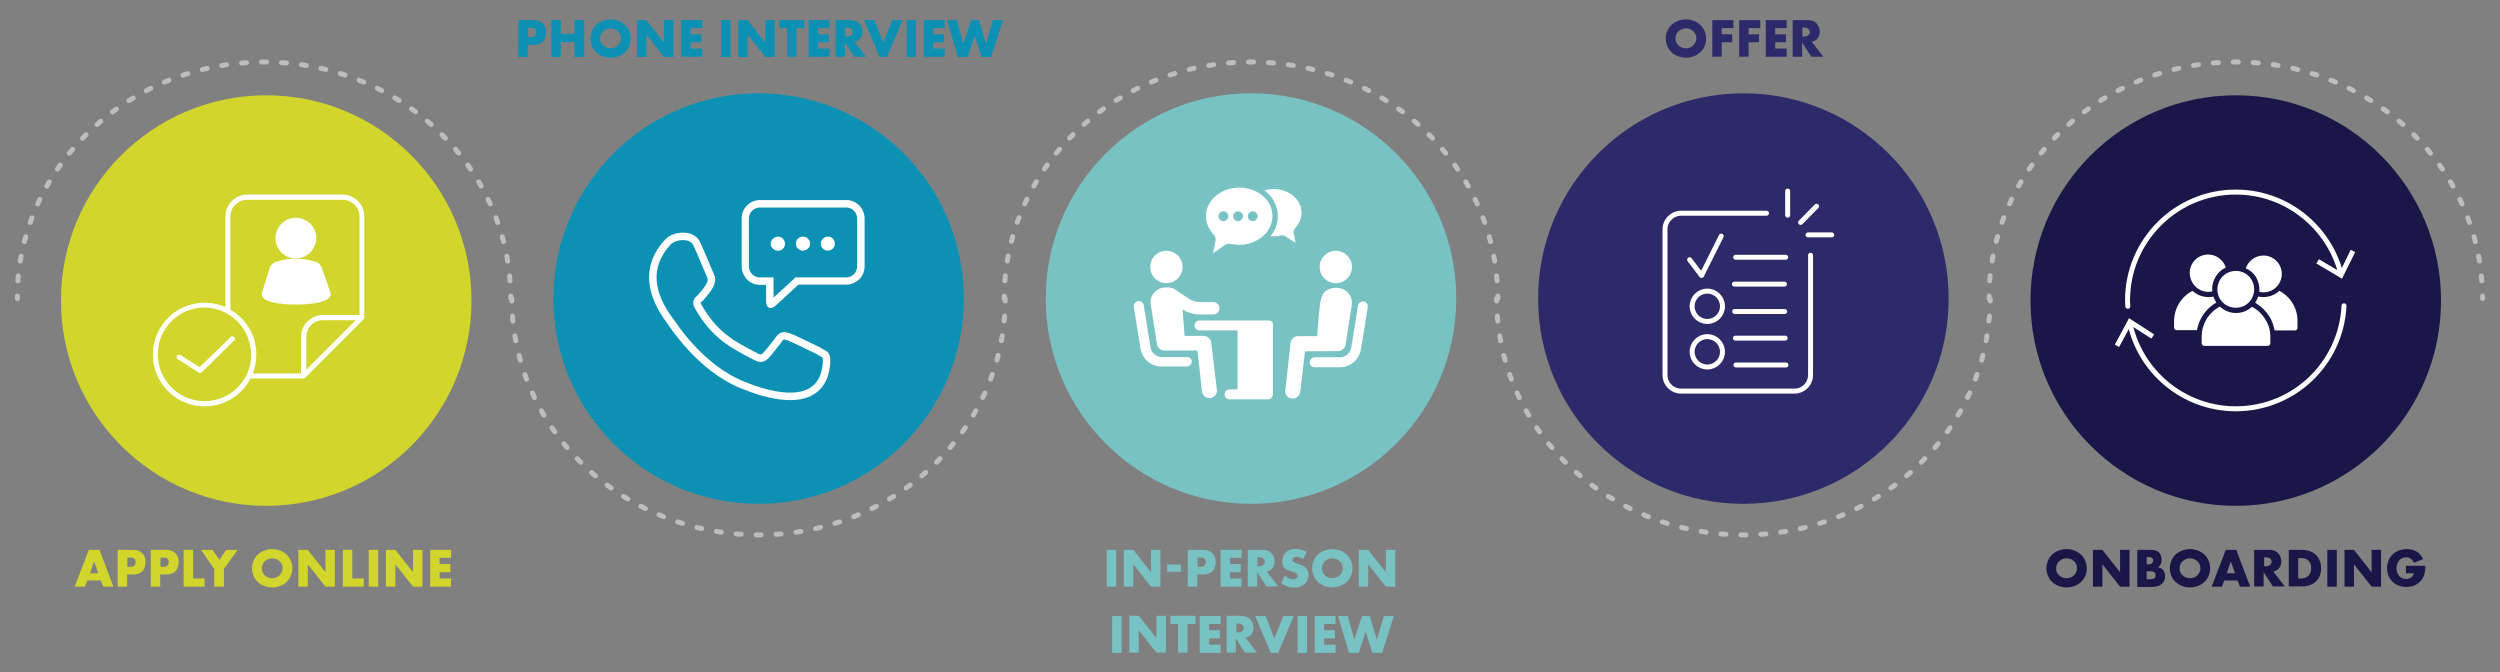
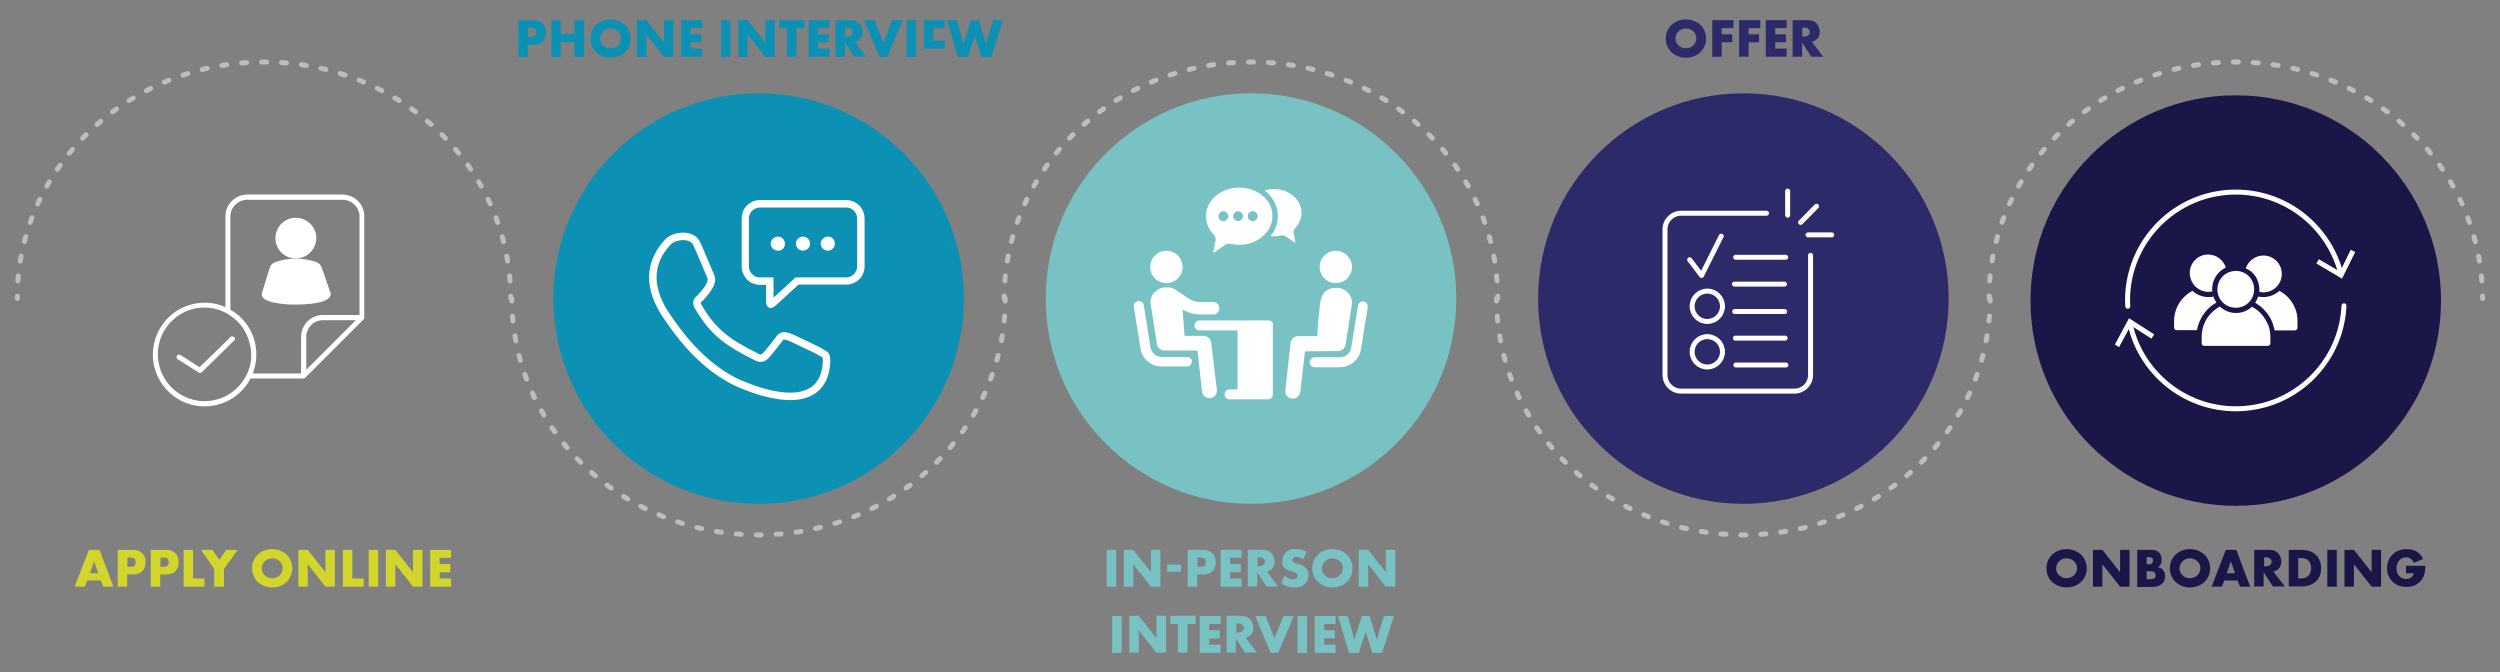
<svg xmlns="http://www.w3.org/2000/svg" id="Layer_1" x="0px" y="0px" viewBox="0 0 1004.8 270.1" style="enable-background:new 0 0 1004.8 270.1;" xml:space="preserve">
  <rect x="0" y="0" width="1004.8" height="270.1" fill="#808080" stroke="none" />
  <style type="text/css">
	.st0{fill:#D1D52C;}
	.st1{fill:#0C91B4;}
	.st2{fill:#79C2C4;}
	.st3{fill:#2D2A6A;}
	.st4{fill:#1A1748;}
	.st5{fill:none;stroke:#BBBDBF;stroke-width:2;stroke-linecap:round;stroke-linejoin:round;}
	.st6{fill:none;stroke:#BBBDBF;stroke-width:2;stroke-linecap:round;stroke-linejoin:round;stroke-dasharray:2.007,6.021;}
	.st7{fill:none;stroke:#BBBDBF;stroke-width:2;stroke-miterlimit:10;}
	.st8{fill:#FFFFFF;}
	
		.st9{fill-rule:evenodd;clip-rule:evenodd;fill:none;stroke:#FFFFFF;stroke-width:3;stroke-linecap:round;stroke-linejoin:round;stroke-miterlimit:10;}
	.st10{fill:#FFFFFF;stroke:#7AC3C5;stroke-linecap:round;stroke-linejoin:round;stroke-miterlimit:10;}
	.st11{fill:none;stroke:#FFFFFF;stroke-width:2;stroke-linecap:round;stroke-linejoin:round;stroke-miterlimit:10;}
	.st12{fill:none;stroke:#FFFFFF;stroke-width:2;stroke-miterlimit:10;}
	.st13{fill:none;stroke:#FFFFFF;stroke-width:2;stroke-linecap:round;stroke-linejoin:round;}
</style>
  <g>
-     <circle class="st0" cx="107" cy="120.8" r="82.5" />
    <circle class="st1" cx="304.9" cy="120" r="82.5" />
    <circle class="st2" cx="502.8" cy="120" r="82.5" />
    <circle class="st3" cx="700.7" cy="120" r="82.5" />
    <circle class="st4" cx="898.6" cy="120.8" r="82.5" />
    <g>
      <g>
        <g>
          <path class="st5" d="M205.3,120c0-0.3,0-0.7,0-1" />
          <path class="st6" d="M205,112.9c-3.7-49.2-46.6-88-98.9-88C52.8,25,9.2,65.3,7,115.9" />
          <path class="st5" d="M7,119c0,0.3,0,0.7,0,1" />
        </g>
      </g>
      <g>
        <g>
          <path class="st5" d="M404,120c0,0.3,0,0.7,0,1" />
          <path class="st6" d="M403.8,127c-3.7,49.2-46.6,88-98.9,88c-53.4,0-96.9-40.4-99.1-91" />
          <path class="st5" d="M205.7,121c0-0.3,0-0.7,0-1" />
        </g>
      </g>
      <g>
        <g>
          <path class="st5" d="M602,120c0-0.3,0-0.7,0-1" />
          <path class="st6" d="M601.7,112.9c-3.7-49.2-46.6-88-98.9-88c-53.4,0-96.9,40.4-99.1,91" />
          <path class="st5" d="M403.6,119c0,0.3,0,0.7,0,1" />
        </g>
      </g>
      <g>
        <g>
          <path class="st5" d="M799.9,120c0,0.3,0,0.7,0,1" />
          <path class="st6" d="M799.6,127c-3.7,49.2-46.6,88-98.9,88c-53.4,0-96.9-40.4-99.1-91" />
          <path class="st5" d="M601.5,121c0-0.3,0-0.7,0-1" />
        </g>
      </g>
      <g>
        <g>
          <path class="st5" d="M997.8,120c0-0.3,0-0.7,0-1" />
          <path class="st6" d="M997.5,112.9c-3.7-49.2-46.6-88-98.9-88c-53.4,0-96.9,40.4-99.1,91" />
          <path class="st5" d="M799.5,119c0,0.3,0,0.7,0,1" />
        </g>
      </g>
    </g>
    <g>
      <path class="st0" d="M40.5,233.3h-5.4l-1,2.5h-4.1l5.7-14.8H40l5.6,14.8h-4.1L40.5,233.3z M39.5,230.4l-1.7-4.8l-1.6,4.8H39.5z" />
      <path class="st0" d="M51.1,230.9v4.9h-3.8V221h6.1c1.3,0,2.6,0.2,3.7,1.3c1.2,1.1,1.4,2.3,1.4,3.6c0,1.2-0.2,2.5-1.3,3.7    c-1.2,1.1-2.5,1.3-3.7,1.3H51.1z M51.1,227.8h1.3c0.4,0,1.2,0,1.6-0.5c0.5-0.4,0.5-1,0.5-1.4c0-0.4,0-0.9-0.4-1.3    c-0.4-0.5-1.2-0.5-1.6-0.5h-1.3V227.8z" />
      <path class="st0" d="M64.4,230.9v4.9h-3.8V221h6.1c1.3,0,2.6,0.2,3.7,1.3c1.2,1.1,1.4,2.3,1.4,3.6c0,1.2-0.2,2.5-1.3,3.7    c-1.2,1.1-2.5,1.3-3.7,1.3H64.4z M64.4,227.8h1.3c0.4,0,1.2,0,1.6-0.5c0.5-0.4,0.5-1,0.5-1.4c0-0.4,0-0.9-0.4-1.3    c-0.4-0.5-1.2-0.5-1.6-0.5h-1.3V227.8z" />
      <path class="st0" d="M77.6,221v11.5h4.6v3.3h-8.4V221H77.6z" />
      <path class="st0" d="M86.1,228.7l-5.3-7.7h4.6l2.8,4l2.7-4h4.6l-5.5,7.7v7.1h-3.9V228.7z" />
      <path class="st0" d="M115.2,233.9c-1.5,1.4-3.6,2.2-5.8,2.2s-4.3-0.8-5.8-2.2c-1.6-1.5-2.3-3.6-2.3-5.5c0-2,0.8-4.1,2.3-5.5    c1.5-1.4,3.6-2.2,5.8-2.2s4.3,0.8,5.8,2.2c1.6,1.5,2.3,3.6,2.3,5.5C117.5,230.3,116.7,232.4,115.2,233.9z M106.4,225.6    c-0.8,0.8-1.2,1.9-1.2,2.9c0,1.3,0.6,2.2,1.2,2.7c0.7,0.7,1.7,1.2,3,1.2c1.3,0,2.3-0.5,3-1.2c0.7-0.7,1.2-1.7,1.2-2.8    c0-1.2-0.5-2.2-1.2-2.8c-0.8-0.8-1.9-1.2-3-1.2C108.3,224.4,107.2,224.8,106.4,225.6z" />
      <path class="st0" d="M119.9,235.8V221h3.8l7.1,9v-9h3.8v14.8h-3.8l-7.1-9v9H119.9z" />
      <path class="st0" d="M141.6,221v11.5h4.6v3.3h-8.4V221H141.6z" />
      <path class="st0" d="M152,221v14.8h-3.8V221H152z" />
      <path class="st0" d="M155.1,235.8V221h3.8l7.1,9v-9h3.8v14.8H166l-7.1-9v9H155.1z" />
      <path class="st0" d="M181.3,224.2h-4.6v2.5h4.3v3.3h-4.3v2.5h4.6v3.3h-8.4V221h8.4V224.2z" />
    </g>
    <g>
      <path class="st1" d="M212.1,18v4.9h-3.8V8.1h6.1c1.3,0,2.6,0.2,3.7,1.3c1.2,1.1,1.4,2.3,1.4,3.6c0,1.2-0.2,2.5-1.3,3.7    c-1.2,1.1-2.5,1.3-3.7,1.3H212.1z M212.1,14.9h1.3c0.4,0,1.2,0,1.6-0.5c0.5-0.4,0.5-1,0.5-1.4c0-0.4,0-0.9-0.4-1.3    c-0.4-0.5-1.2-0.5-1.6-0.5h-1.3V14.9z" />
      <path class="st1" d="M225.4,13.6h5.5V8.1h3.9v14.8h-3.9v-6h-5.5v6h-3.8V8.1h3.8V13.6z" />
      <path class="st1" d="M251.2,21c-1.5,1.4-3.6,2.2-5.8,2.2s-4.3-0.8-5.8-2.2c-1.6-1.5-2.3-3.6-2.3-5.5c0-2,0.8-4.1,2.3-5.5    c1.5-1.4,3.6-2.2,5.8-2.2s4.3,0.8,5.8,2.2c1.6,1.5,2.3,3.6,2.3,5.5C253.5,17.4,252.8,19.5,251.2,21z M242.4,12.6    c-0.8,0.8-1.2,1.9-1.2,2.9c0,1.3,0.6,2.2,1.2,2.7c0.7,0.7,1.7,1.2,3,1.2c1.3,0,2.3-0.5,3-1.2c0.7-0.7,1.2-1.7,1.2-2.8    c0-1.2-0.5-2.2-1.2-2.8c-0.8-0.8-1.9-1.2-3-1.2C244.3,11.5,243.2,11.8,242.4,12.6z" />
      <path class="st1" d="M256,22.8V8.1h3.8l7.1,9v-9h3.8v14.8h-3.8l-7.1-9v9H256z" />
      <path class="st1" d="M282.2,11.3h-4.6v2.5h4.3V17h-4.3v2.5h4.6v3.3h-8.4V8.1h8.4V11.3z" />
      <path class="st1" d="M293.6,8.1v14.8h-3.8V8.1H293.6z" />
      <path class="st1" d="M296.7,22.8V8.1h3.8l7.1,9v-9h3.8v14.8h-3.8l-7.1-9v9H296.7z" />
      <path class="st1" d="M320.1,11.3v11.5h-3.8V11.3h-3.1V8.1h10.1v3.3H320.1z" />
      <path class="st1" d="M333.4,11.3h-4.6v2.5h4.3V17h-4.3v2.5h4.6v3.3H325V8.1h8.4V11.3z" />
      <path class="st1" d="M341.8,8.1c1.1,0,2.5,0.2,3.6,1.3c0.8,0.9,1.3,2.1,1.3,3.3c0,1.3-0.4,2.4-1.2,3.1c-0.6,0.6-1.4,0.9-2,1l4.6,6    h-4.8l-3.7-5.7v5.7h-3.8V8.1H341.8z M339.6,14.7h0.7c0.6,0,1.4-0.2,1.9-0.6c0.3-0.3,0.5-0.8,0.5-1.2c0-0.4-0.2-0.9-0.5-1.2    c-0.4-0.4-1-0.6-1.8-0.6h-0.7V14.7z" />
      <path class="st1" d="M351.5,8.1l3.5,9l3.6-9h4.2l-6.3,14.8h-3l-6.2-14.8H351.5z" />
      <path class="st1" d="M368.2,8.1v14.8h-3.8V8.1H368.2z" />
-       <path class="st1" d="M379.7,11.3h-4.6v2.5h4.3V17h-4.3v2.5h4.6v3.3h-8.4V8.1h8.4V11.3z" />
+       <path class="st1" d="M379.7,11.3h-4.6v2.5h4.3h-4.3v2.5h4.6v3.3h-8.4V8.1h8.4V11.3z" />
      <path class="st1" d="M384.6,8.1l2.6,9.5l3.1-9.5h3.1l2.9,9.5l2.8-9.5h4l-4.7,14.8h-3.9l-2.7-8.5l-2.8,8.5H385l-4.4-14.8H384.6z" />
    </g>
    <g>
      <path class="st2" d="M448.6,221v14.8h-3.8V221H448.6z" />
      <path class="st2" d="M451.7,235.8V221h3.8l7.1,9v-9h3.8v14.8h-3.8l-7.1-9v9H451.7z" />
      <path class="st2" d="M469.1,226.9h5.6v2.9h-5.6V226.9z" />
      <path class="st2" d="M481.2,230.9v4.9h-3.8V221h6.1c1.3,0,2.6,0.2,3.7,1.3c1.2,1.1,1.4,2.3,1.4,3.6c0,1.2-0.2,2.5-1.3,3.7    c-1.2,1.1-2.5,1.3-3.7,1.3H481.2z M481.2,227.8h1.3c0.4,0,1.2,0,1.6-0.5c0.5-0.4,0.5-1,0.5-1.4c0-0.4,0-0.9-0.4-1.3    c-0.4-0.5-1.2-0.5-1.6-0.5h-1.3V227.8z" />
      <path class="st2" d="M499,224.2h-4.6v2.5h4.3v3.3h-4.3v2.5h4.6v3.3h-8.4V221h8.4V224.2z" />
      <path class="st2" d="M507.4,221c1.1,0,2.5,0.2,3.6,1.3c0.8,0.9,1.3,2.1,1.3,3.3c0,1.3-0.4,2.4-1.2,3.1c-0.6,0.6-1.4,0.9-2,1l4.6,6    H509l-3.7-5.7v5.7h-3.8V221H507.4z M505.3,227.6h0.7c0.6,0,1.4-0.2,1.9-0.6c0.3-0.3,0.5-0.8,0.5-1.2c0-0.4-0.2-0.9-0.5-1.2    c-0.4-0.4-1-0.6-1.8-0.6h-0.7V227.6z" />
      <path class="st2" d="M516.3,231.3c0.8,0.8,2.1,1.5,3.4,1.5c0.8,0,1.2-0.2,1.5-0.5c0.2-0.2,0.4-0.6,0.4-0.9c0-0.3-0.1-0.6-0.4-0.9    c-0.4-0.3-1-0.5-1.9-0.8l-1-0.3c-0.6-0.2-1.5-0.5-2.1-1.2c-0.8-0.8-0.8-1.9-0.8-2.6c0-1.8,0.7-2.9,1.4-3.6c0.8-0.8,2-1.4,3.8-1.4    c1.5,0,3.2,0.5,4.6,1.2l-1.5,3c-1.2-0.9-2-1-2.5-1c-0.4,0-0.9,0.1-1.3,0.4c-0.2,0.2-0.4,0.5-0.4,0.8c0,0.3,0,0.5,0.2,0.7    c0.1,0.1,0.4,0.4,1.3,0.7l1.2,0.4c0.9,0.3,1.9,0.6,2.7,1.5c0.8,0.8,1,1.6,1,2.6c0,1.3-0.3,2.7-1.4,3.7c-1.3,1.3-2.8,1.5-4.4,1.5    c-0.9,0-1.8-0.1-2.9-0.5c-0.2-0.1-1.2-0.4-2.2-1.2L516.3,231.3z" />
      <path class="st2" d="M541.3,233.9c-1.5,1.4-3.6,2.2-5.8,2.2c-2.2,0-4.3-0.8-5.8-2.2c-1.6-1.5-2.3-3.6-2.3-5.5c0-2,0.8-4.1,2.3-5.5    c1.5-1.4,3.6-2.2,5.8-2.2c2.2,0,4.3,0.8,5.8,2.2c1.6,1.5,2.3,3.6,2.3,5.5C543.6,230.3,542.9,232.4,541.3,233.9z M532.5,225.6    c-0.8,0.8-1.2,1.9-1.2,2.9c0,1.3,0.6,2.2,1.2,2.7c0.7,0.7,1.7,1.2,3,1.2c1.3,0,2.3-0.5,3-1.2s1.2-1.7,1.2-2.8    c0-1.2-0.5-2.2-1.2-2.8c-0.8-0.8-1.9-1.2-3-1.2C534.4,224.4,533.3,224.8,532.5,225.6z" />
      <path class="st2" d="M546.1,235.8V221h3.8l7.1,9v-9h3.8v14.8H557l-7.1-9v9H546.1z" />
      <path class="st2" d="M450.8,247.6v14.8H447v-14.8H450.8z" />
      <path class="st2" d="M453.9,262.3v-14.8h3.8l7.1,9v-9h3.8v14.8h-3.8l-7.1-9v9H453.9z" />
      <path class="st2" d="M477.3,250.8v11.5h-3.8v-11.5h-3.1v-3.3h10.1v3.3H477.3z" />
      <path class="st2" d="M490.5,250.8H486v2.5h4.3v3.3H486v2.5h4.6v3.3h-8.4v-14.8h8.4V250.8z" />
      <path class="st2" d="M498.9,247.6c1.1,0,2.5,0.2,3.6,1.3c0.8,0.9,1.3,2.1,1.3,3.3c0,1.3-0.4,2.4-1.2,3.1c-0.6,0.6-1.4,0.9-2,1    l4.6,6h-4.8l-3.7-5.7v5.7H493v-14.8H498.9z M496.8,254.2h0.7c0.6,0,1.4-0.2,1.9-0.6c0.3-0.3,0.5-0.8,0.5-1.2    c0-0.4-0.2-0.9-0.5-1.2c-0.4-0.4-1-0.6-1.8-0.6h-0.7V254.2z" />
      <path class="st2" d="M508.7,247.6l3.5,9l3.6-9h4.2l-6.3,14.8h-3l-6.2-14.8H508.7z" />
      <path class="st2" d="M525.3,247.6v14.8h-3.8v-14.8H525.3z" />
      <path class="st2" d="M536.8,250.8h-4.6v2.5h4.3v3.3h-4.3v2.5h4.6v3.3h-8.4v-14.8h8.4V250.8z" />
      <path class="st2" d="M541.7,247.6l2.6,9.5l3.1-9.5h3.1l2.9,9.5l2.8-9.5h4l-4.7,14.8h-3.9l-2.7-8.5l-2.8,8.5h-3.9l-4.4-14.8H541.7z    " />
    </g>
    <g>
      <path class="st3" d="M683.4,21c-1.5,1.4-3.6,2.2-5.8,2.2c-2.2,0-4.3-0.8-5.8-2.2c-1.6-1.5-2.3-3.6-2.3-5.5c0-2,0.8-4.1,2.3-5.5    c1.5-1.4,3.6-2.2,5.8-2.2c2.2,0,4.3,0.8,5.8,2.2c1.6,1.5,2.3,3.6,2.3,5.5C685.8,17.4,685,19.5,683.4,21z M674.6,12.6    c-0.8,0.8-1.2,1.9-1.2,2.9c0,1.3,0.6,2.2,1.2,2.7c0.7,0.7,1.7,1.2,3,1.2c1.3,0,2.3-0.5,3-1.2c0.7-0.7,1.2-1.7,1.2-2.8    c0-1.2-0.5-2.2-1.2-2.8c-0.8-0.8-1.9-1.2-3-1.2C676.5,11.5,675.4,11.8,674.6,12.6z" />
      <path class="st3" d="M696.7,11.3H692v2.5h4.2V17H692v5.8h-3.8V8.1h8.5V11.3z" />
      <path class="st3" d="M707.4,11.3h-4.6v2.5h4.2V17h-4.2v5.8h-3.8V8.1h8.5V11.3z" />
      <path class="st3" d="M718.1,11.3h-4.6v2.5h4.3V17h-4.3v2.5h4.6v3.3h-8.4V8.1h8.4V11.3z" />
      <path class="st3" d="M726.5,8.1c1.1,0,2.5,0.2,3.6,1.3c0.8,0.9,1.3,2.1,1.3,3.3c0,1.3-0.4,2.4-1.2,3.1c-0.6,0.6-1.4,0.9-2,1l4.6,6    H728l-3.7-5.7v5.7h-3.8V8.1H726.5z M724.3,14.7h0.7c0.6,0,1.4-0.2,1.9-0.6c0.3-0.3,0.5-0.8,0.5-1.2c0-0.4-0.2-0.9-0.5-1.2    c-0.4-0.4-1-0.6-1.8-0.6h-0.7V14.7z" />
    </g>
    <g>
      <path class="st4" d="M836.4,233.9c-1.5,1.4-3.6,2.2-5.8,2.2c-2.2,0-4.3-0.8-5.8-2.2c-1.6-1.5-2.3-3.6-2.3-5.5c0-2,0.8-4.1,2.3-5.5    c1.5-1.4,3.6-2.2,5.8-2.2c2.2,0,4.3,0.8,5.8,2.2c1.6,1.5,2.3,3.6,2.3,5.5C838.8,230.3,838,232.4,836.4,233.9z M827.6,225.6    c-0.8,0.8-1.2,1.9-1.2,2.9c0,1.3,0.6,2.2,1.2,2.7c0.7,0.7,1.7,1.2,3,1.2c1.3,0,2.3-0.5,3-1.2s1.2-1.7,1.2-2.8    c0-1.2-0.5-2.2-1.2-2.8c-0.8-0.8-1.9-1.2-3-1.2C829.5,224.4,828.4,224.8,827.6,225.6z" />
      <path class="st4" d="M841.2,235.8V221h3.8l7.1,9v-9h3.8v14.8h-3.8l-7.1-9v9H841.2z" />
      <path class="st4" d="M859,235.8V221h5.7c1.1,0,2.3,0.2,3.2,1.2c0.5,0.6,0.9,1.5,0.9,2.8c0,0.6-0.1,1.2-0.4,1.8    c-0.3,0.6-0.6,0.9-1.2,1.2c0.8,0.1,1.5,0.4,2,0.9c0.6,0.6,1,1.5,1,2.7c0,1.4-0.5,2.3-1.1,2.9c-0.8,0.8-2.2,1.4-4,1.4H859z     M862.8,226.8h0.7c0.4,0,1.1,0,1.5-0.5c0.2-0.2,0.4-0.6,0.4-1c0-0.4-0.1-0.8-0.4-1c-0.2-0.2-0.7-0.4-1.5-0.4h-0.7V226.8z     M862.8,232.8h0.9c1.1,0,1.9-0.1,2.4-0.6c0.2-0.2,0.3-0.5,0.3-1c0-0.5-0.2-0.8-0.4-1.1c-0.5-0.5-1.4-0.5-2.4-0.5h-0.8V232.8z" />
      <path class="st4" d="M886,233.9c-1.5,1.4-3.6,2.2-5.8,2.2c-2.2,0-4.3-0.8-5.8-2.2c-1.6-1.5-2.3-3.6-2.3-5.5c0-2,0.8-4.1,2.3-5.5    c1.5-1.4,3.6-2.2,5.8-2.2c2.2,0,4.3,0.8,5.8,2.2c1.6,1.5,2.3,3.6,2.3,5.5C888.3,230.3,887.6,232.4,886,233.9z M877.2,225.6    c-0.8,0.8-1.2,1.9-1.2,2.9c0,1.3,0.6,2.2,1.2,2.7c0.7,0.7,1.7,1.2,3,1.2c1.3,0,2.3-0.5,3-1.2s1.2-1.7,1.2-2.8    c0-1.2-0.5-2.2-1.2-2.8c-0.8-0.8-1.9-1.2-3-1.2C879.1,224.4,878,224.8,877.2,225.6z" />
      <path class="st4" d="M899.3,233.3H894l-1,2.5h-4.1l5.7-14.8h4.2l5.6,14.8h-4.1L899.3,233.3z M898.3,230.4l-1.7-4.8l-1.6,4.8H898.3    z" />
      <path class="st4" d="M912,221c1.1,0,2.5,0.2,3.6,1.3c0.8,0.9,1.3,2.1,1.3,3.3c0,1.3-0.4,2.4-1.2,3.1c-0.6,0.6-1.4,0.9-2,1l4.6,6    h-4.8l-3.7-5.7v5.7h-3.8V221H912z M909.9,227.6h0.7c0.6,0,1.4-0.2,1.9-0.6c0.3-0.3,0.5-0.8,0.5-1.2c0-0.4-0.2-0.9-0.5-1.2    c-0.4-0.4-1-0.6-1.8-0.6h-0.7V227.6z" />
      <path class="st4" d="M919.9,235.8V221h5c1.5,0,4,0.2,5.9,2c1.7,1.7,2.1,3.8,2.1,5.4c0,1.9-0.5,3.7-1.9,5.1    c-1.2,1.2-3.1,2.2-5.7,2.2H919.9z M923.8,232.5h0.8c0.9,0,2.2-0.1,3.2-1.1c0.5-0.5,1.1-1.4,1.1-3c0-1.4-0.4-2.5-1.2-3.2    c-0.9-0.8-2.1-0.9-3.1-0.9h-0.9V232.5z" />
      <path class="st4" d="M939.2,221v14.8h-3.8V221H939.2z" />
      <path class="st4" d="M942.3,235.8V221h3.8l7.1,9v-9h3.8v14.8h-3.8l-7.1-9v9H942.3z" />
      <path class="st4" d="M967.2,227.4h7.6c0,2.9-0.6,5-2.4,6.6c-1.5,1.4-3.3,1.9-5.2,1.9c-2.7,0-4.5-1-5.7-2.2    c-1.1-1.1-2.1-2.9-2.1-5.3c0-2.3,0.9-4.3,2.2-5.5c1.2-1.2,3.1-2.2,5.7-2.2c1.4,0,2.9,0.3,4,1c1.2,0.7,2.1,1.9,2.6,3l-3.7,1.5    c-0.3-0.7-0.7-1.2-1.1-1.5c-0.6-0.5-1.3-0.7-2.1-0.7c-0.9,0-1.8,0.3-2.5,1c-0.9,0.9-1.3,2.2-1.3,3.4c0,1.4,0.5,2.5,1.2,3.2    c0.7,0.8,1.6,1.1,2.7,1.1c0.7,0,1.4-0.1,2.1-0.7c0.4-0.3,0.8-0.8,0.9-1.6h-3.1V227.4z" />
    </g>
    <path class="st8" d="M137.8,78.2H99.4c-4.8,0-8.8,3.9-8.8,8.8v36.4c-5-2.2-10.6-2.3-15.7-0.4c-5.1,1.9-9.2,5.8-11.5,10.7   c-2.3,4.9-2.6,10.6-0.8,15.7c1.8,5.1,5.6,9.4,10.4,11.8c4.9,2.4,10.5,2.8,15.7,1.1c5.2-1.7,9.5-5.3,12-10.2h21.3   c0.3,0,0.5-0.1,0.7-0.3l23.5-23.5c0.1-0.1,0.2-0.2,0.2-0.3c0,0,0-0.1,0-0.1c0-0.1,0-0.2,0-0.3v-0.1V87   C146.5,82.2,142.6,78.3,137.8,78.2L137.8,78.2z M99.4,150.1c-0.2,0.3-0.3,0.7-0.5,1c-0.2,0.4-0.4,0.7-0.6,1   c-2.5,4.2-6.6,7.3-11.3,8.5c-4.7,1.3-9.8,0.6-14-1.8c-4.3-2.4-7.4-6.4-8.8-11.1c-1.4-4.7-0.9-9.7,1.4-14.1   c2.3-4.3,6.2-7.6,10.8-9.1c4.7-1.5,9.7-1.1,14.1,1.1c0.4,0.2,0.7,0.4,1,0.6c0.3,0.2,0.7,0.4,1,0.6c3.7,2.4,6.4,6.1,7.6,10.4   C101.5,141.6,101.2,146.1,99.4,150.1L99.4,150.1z M123.1,148.6v-13.2c0-3.7,3-6.7,6.7-6.7H143L123.1,148.6z M144.5,126.6h-14.7   c-4.8,0-8.8,3.9-8.8,8.8v14.7h-19.4c1.8-4.6,1.9-9.8,0.3-14.5c-1.7-4.7-4.9-8.7-9.3-11.1V87c0-1.8,0.7-3.5,2-4.7c1.3-1.3,3-2,4.7-2   h38.4c1.8,0,3.5,0.7,4.8,2c1.3,1.3,2,3,2,4.7L144.5,126.6z" />
    <g>
      <path class="st8" d="M129.4,107.8c-0.3-1.1-1.2-2.1-2.3-2.5c-5.3-1.8-11.1-1.8-16.4,0c-1.1,0.4-2,1.3-2.3,2.4l-3.2,10.3    c0,0.1,0,0.2,0,0.3c0,1.5,1.6,2.6,4.8,3.3c3,0.6,6,0.9,9.1,0.8c3.2,0,13.8-0.3,13.8-4.2c0-0.1,0-0.2,0-0.3L129.4,107.8z" />
      <path class="st8" d="M118.9,103.9L118.9,103.9c3.3,0,6.3-2,7.6-5.1c1.3-3.1,0.6-6.6-1.8-8.9c-2.3-2.3-5.9-3-8.9-1.8    c-3.1,1.3-5.1,4.3-5.1,7.6C110.7,100.2,114.3,103.9,118.9,103.9z" />
    </g>
    <path class="st8" d="M92.8,135.3l-1.2,1.2l-0.4,0.4l-0.6,0.6l-10.4,10.1l-7-4.5l-0.7-0.4h0c-0.5-0.3-1.1-0.2-1.4,0.3   c-0.1,0.2-0.2,0.5-0.1,0.8c0.1,0.3,0.2,0.5,0.5,0.6l8.3,5.3c0.2,0.1,0.4,0.2,0.6,0.2c0.3,0,0.5-0.1,0.7-0.3l9.5-9.3l2.1-2.1   l1.6-1.5c0.2-0.4,0.2-0.9-0.2-1.2C93.7,135.2,93.2,135.1,92.8,135.3L92.8,135.3z" />
    <g>
      <g>
        <path class="st9" d="M331.9,143c-0.3-0.8-1.6-1-3.1-2.1c-1.8-0.8-10.2-5-11.7-5.5c-1.6-0.5-2.9-0.8-3.9,0.8     c-1.3,1.8-4.4,5.7-5.5,6.8c-1,1-2.1,1.3-3.6,0.5c-10.9-5.5-17.2-9.4-23.5-20.3c-1-1.8-0.3-2.6,0.8-3.4c1.8-2.1,5.7-6,4.2-8.9     c-0.5-1-3.9-9.4-5.5-12.8c-1.8-4.4-9.1-3.6-11.7-0.8c-9.4,10.2-6.8,21.4,1,31.8c0.8,1,12,19,29.5,25.8c8.3,3.4,27.4,9.6,32.3-3.9     C332.4,147.2,332.4,143.8,331.9,143L331.9,143z" />
      </g>
      <g>
        <g>
          <path class="st8" d="M340.1,80.4h-34.7c-1.9,0-3.8,0.8-5.2,2.2c-1.4,1.4-2.1,3.2-2.1,5.2v19.3c0,1.9,0.8,3.8,2.1,5.2      c1.4,1.4,3.2,2.2,5.2,2.2h2.5v6.4c0,1.9,0.7,2.9,1.8,2.9c0.7,0,1.4-0.4,2.3-1.2l8.9-8.2h19.3c1.9,0,3.8-0.8,5.2-2.2      c1.4-1.4,2.1-3.2,2.1-5.2V87.8c0-1.9-0.8-3.8-2.1-5.2C343.9,81.2,342.1,80.4,340.1,80.4L340.1,80.4z M344.5,107.1      c0,1.2-0.5,2.3-1.3,3.1c-0.8,0.8-1.9,1.3-3.1,1.3h-20.4l-0.8,0.8l-8,7.3v-8.1h-5.5c-1.2,0-2.3-0.5-3.1-1.3      c-0.8-0.8-1.3-1.9-1.3-3.1V87.8c0-2.4,2-4.4,4.4-4.4h34.7c2.4,0,4.4,2,4.4,4.4L344.5,107.1L344.5,107.1z" />
          <path class="st8" d="M322.7,95.1c-1.1,0-2.2,0.7-2.6,1.7c-0.4,1.1-0.2,2.3,0.6,3.1c0.8,0.8,2,1.1,3.1,0.6      c1.1-0.4,1.8-1.5,1.8-2.6C325.6,96.4,324.3,95.1,322.7,95.1L322.7,95.1z" />
          <path class="st8" d="M312.7,95.1c-1.1,0-2.2,0.7-2.7,1.7c-0.5,1.1-0.2,2.3,0.6,3.1c0.8,0.8,2,1.1,3.1,0.7      c1.1-0.4,1.8-1.5,1.8-2.6c0-0.8-0.3-1.5-0.8-2C314.2,95.4,313.5,95.1,312.7,95.1L312.7,95.1z" />
          <path class="st8" d="M332.8,95.1c-1.2,0-2.2,0.7-2.7,1.7s-0.2,2.3,0.6,3.1c0.8,0.8,2,1.1,3.1,0.6c1.1-0.4,1.8-1.5,1.7-2.6      C335.6,96.3,334.3,95.1,332.8,95.1z" />
        </g>
      </g>
    </g>
    <g>
      <g>
        <g>
          <path class="st8" d="M486.8,137.7c-0.2-1.5-1.5-2.7-3-2.7h-7.7l-0.8-10.6c2.2,1.3,4.6,2,7.1,2h5.2c1.4,0,2.5-1.1,2.5-2.5      c0-1.4-1.1-2.5-2.5-2.5h-5.2c-1.8,0-3.5-0.5-4.8-1.5l-4.9-3.3c-0.9-0.7-2.1-1.1-3.3-1.1h-0.9c-1.8,0-3.4,0.8-4.6,2.1      c-1.2,1.3-1.7,3.1-1.4,4.8l2.5,15.9c0.2,1.5,1.5,2.6,3,2.6h13.3l1.8,16.4c0.2,1.6,1.5,2.7,3,2.7h0.3c1.7-0.2,2.9-1.7,2.7-3.3      L486.8,137.7z" />
          <path class="st8" d="M477.1,143.5H467c-2.3,0-4.2-1.6-4.6-3.9l-2.7-16.9c-0.2-1.1-1.2-1.8-2.3-1.7c-1.1,0.2-1.9,1.2-1.7,2.3      l2.7,16.8c0.7,4.3,4.3,7.2,8.5,7.2l10.1,0c1.1,0,2-0.9,2-2C479.1,144.4,478.2,143.5,477.1,143.5L477.1,143.5z" />
          <path class="st8" d="M509.8,128.8h-27.7c-1.1,0-2,0.9-2,2c0,1.1,0.9,2,2,2h15.3v23.7h-3.2c-1.1,0-2,0.9-2,2c0,1.1,0.9,2,2,2      h15.4c1.1,0,2-0.9,2-2l0-27.7C511.9,129.7,511,128.8,509.8,128.8L509.8,128.8z" />
          <path class="st8" d="M475.3,107.3c0,3.6-2.9,6.5-6.5,6.5c-3.6,0-6.5-2.9-6.5-6.5c0-3.6,2.9-6.5,6.5-6.5      C472.4,100.8,475.3,103.7,475.3,107.3" />
          <path class="st8" d="M537.8,141.1c1.5,0,2.8-1.1,3-2.6l2.5-15.9c0.3-1.8-0.3-3.6-1.4-4.8c-1.2-1.3-2.8-2.1-4.6-2.1h-0.9      c-1.2,0-2.3,0.5-3.3,1.1c-2.3,1.4-2.6,5.5-2.8,7.7c-0.3,2.3-0.9,10.6-0.9,10.6h-7.7c-1.5,0-2.8,1.2-3,2.7l-2.1,19.1      c-0.2,1.7,1,3.2,2.7,3.3h0.3c1.5,0,2.8-1.2,3-2.7l1.9-16.3L537.8,141.1z" />
          <path class="st8" d="M548.1,121.2c-1.1-0.2-2.1,0.6-2.3,1.7l-2.7,16.8c-0.4,2.3-2.3,3.9-4.6,3.9l-10.1,0c-1.1,0-2,0.9-2,2      c0,1.1,0.9,2,2,2h10.1c4.3,0,7.8-3.1,8.5-7.2l2.7-16.8C549.9,122.4,549.2,121.3,548.1,121.2L548.1,121.2z" />
          <path class="st8" d="M543.4,107.3c0,3.6-2.9,6.5-6.5,6.5c-3.6,0-6.5-2.9-6.5-6.5c0-3.6,2.9-6.5,6.5-6.5      C540.4,100.8,543.4,103.7,543.4,107.3" />
        </g>
      </g>
      <g>
        <g>
          <path class="st10" d="M521.5,91.3c1.3-1.6,2.1-3.6,2.1-5.8c0-5.5-5.2-10-11.6-10c-1.7,0-3.3,0.3-4.8,0.9      c3.6,2.4,5.9,6.2,5.9,10.5c0,3.2-1.3,6.2-3.5,8.4c0.8,0.1,1.6,0.2,2.4,0.2c1.3,0,3-0.4,3-0.4c0.4-0.1,1,0,1.4,0.3l1.2,0.8      l2.9,1.9c0.5,0.3,0.8,0.1,0.7-0.4l-0.6-3.4c0,0-0.1-0.4-0.2-0.8c-0.1-0.5,0.2-1.2,0.6-1.5C521,91.9,521.1,91.8,521.5,91.3      L521.5,91.3z" />
          <path class="st10" d="M498.1,74.9c-7.7,0-13.9,5.4-13.9,12c0,2.6,1,5,2.6,7c0.5,0.6,0.6,0.7,0.6,0.7c0.5,0.5,0.8,1.3,0.7,1.9      c-0.1,0.6-0.2,1-0.2,1l-0.8,4.1c-0.1,0.7,0.2,0.9,0.8,0.5l3.4-2.3l1.4-1c0.4-0.3,1.2-0.4,1.7-0.3c0,0,2,0.4,3.6,0.4      c7.7,0,13.9-5.4,13.9-12C512.1,80.3,505.8,74.9,498.1,74.9L498.1,74.9z M491.7,88.4c-0.8,0-1.5-0.7-1.5-1.5      c0-0.8,0.7-1.5,1.5-1.5c0.8,0,1.5,0.7,1.5,1.5C493.2,87.7,492.5,88.4,491.7,88.4z M497.6,88.4c-0.8,0-1.5-0.7-1.5-1.5      c0-0.8,0.7-1.5,1.5-1.5s1.5,0.7,1.5,1.5C499.1,87.7,498.4,88.4,497.6,88.4z M503.5,88.4c-0.8,0-1.5-0.7-1.5-1.5      c0-0.8,0.7-1.5,1.5-1.5c0.8,0,1.5,0.7,1.5,1.5C505,87.7,504.3,88.4,503.5,88.4L503.5,88.4z" />
        </g>
      </g>
    </g>
    <g>
      <path class="st11" d="M727.7,102.6v48.1c0,3.6-2.9,6.5-6.5,6.5h-45.5c-3.6,0-6.5-2.9-6.5-6.5V92.2c0-3.6,2.9-6.5,6.5-6.5H710" />
      <line class="st11" x1="718.5" y1="76.8" x2="718.5" y2="86.5" />
      <line class="st11" x1="723.7" y1="89.4" x2="730.1" y2="82.9" />
      <line class="st11" x1="726.7" y1="94.4" x2="736.2" y2="94.4" />
      <line class="st11" x1="697.6" y1="103.4" x2="717.7" y2="103.4" />
      <line class="st11" x1="697.1" y1="114.2" x2="717.2" y2="114.2" />
      <line class="st11" x1="697.2" y1="125.2" x2="717.3" y2="125.2" />
      <line class="st11" x1="697.5" y1="135.9" x2="717.5" y2="135.9" />
      <line class="st11" x1="697.7" y1="146.7" x2="717.8" y2="146.7" />
      <circle class="st12" cx="686.2" cy="123.1" r="6.1" />
      <circle class="st12" cx="686.2" cy="141.4" r="6.1" />
      <polyline class="st11" points="679.1,104.4 683.9,110.7 691.8,94.9   " />
    </g>
    <g>
      <g>
        <g>
          <g>
            <path class="st13" d="M942.1,122.9c-1.1,23.1-20.1,41.4-43.5,41.4c-20.8,0-38.3-14.7-42.5-34.2" />
            <g>
              <polygon class="st8" points="865.8,134.4 864.7,136.1 856.4,130.8 851.7,139.5 850,138.5 855.7,127.9       " />
            </g>
          </g>
        </g>
        <g>
          <g>
            <path class="st13" d="M855.2,123.1c0-0.8-0.1-1.6-0.1-2.4c0-24,19.5-43.5,43.5-43.5c20.3,0,37.3,13.9,42.2,32.6" />
            <g>
              <polygon class="st8" points="931,105.9 932,104.2 940.5,109.2 944.8,100.4 946.6,101.3 941.3,112       " />
            </g>
          </g>
        </g>
      </g>
      <g>
        <g>
          <path class="st8" d="M908.4,125.7c-1-1-2.1-1.8-3.3-2.4c-1.7,1.6-4,2.5-6.4,2.5h0c-2.5,0-4.8-1-6.5-2.6      c-3.1,1.7-5.6,4.5-6.7,8.1c-0.4,1.3-0.6,2.7-0.6,4.1v2.6c0,0.6,0.5,1,1,1h25.6c0.6,0,1-0.5,1-1l0-2.6c0-1.4-0.2-2.8-0.6-4.1      C911.1,129.2,910,127.3,908.4,125.7L908.4,125.7z" />
          <path class="st8" d="M890.8,121.6c-0.5-0.7-0.9-1.6-1.2-2.4c-0.7,0.2-1.3,0.2-2,0.2c-2.5,0-4.8-1-6.4-2.5      c-4.4,2.3-7.4,6.9-7.4,12.2v2.6c0,0.6,0.5,1,1,1h8.2c0.1-0.7,0.3-1.3,0.5-2C884.7,126.8,887.3,123.6,890.8,121.6L890.8,121.6z" />
          <path class="st8" d="M887.6,117.3c0.5,0,1.1-0.1,1.6-0.2c0-0.3-0.1-0.6-0.1-0.9c0-1.6,0.4-3.1,1.1-4.4c0,0,0.4-0.7,0.5-0.9      c1-1.5,2.4-2.7,3.9-3.4c-1-3-3.8-5.2-7.1-5.2c-4.1,0-7.4,3.3-7.4,7.4C880.2,114,883.5,117.3,887.6,117.3L887.6,117.3z" />
          <path class="st8" d="M919.4,119.3c-1-1-2.1-1.8-3.3-2.4c-1.7,1.6-4,2.5-6.5,2.5c-0.7,0-1.4-0.1-2-0.2c-0.3,0.9-0.7,1.7-1.2,2.5      c1.2,0.7,2.4,1.6,3.4,2.6c1.8,1.8,3.2,4,3.9,6.5c0.2,0.7,0.4,1.3,0.5,2l8.2,0c0.6,0,1-0.5,1-1v-2.6      C923.5,125.4,922,121.9,919.4,119.3L919.4,119.3z" />
          <path class="st8" d="M906.7,111.3c0.1,0.1,0.1,0.2,0.2,0.4l0.1,0.1l0,0.1c0.7,1.4,1.1,2.9,1.1,4.5c0,0.3,0,0.6,0,0.9      c0.5,0.1,1.1,0.2,1.6,0.2c4.1,0,7.4-3.3,7.4-7.4c0-4.1-3.3-7.4-7.4-7.4c-3.3,0-6.1,2.2-7.1,5.2      C904.3,108.5,905.7,109.7,906.7,111.3L906.7,111.3z" />
          <path class="st8" d="M905.8,114.6c0.9,4-1.5,8-5.5,8.9c-4,0.9-8-1.5-8.9-5.5c-0.9-4,1.5-8,5.5-8.9      C900.9,108.1,904.9,110.6,905.8,114.6" />
        </g>
      </g>
    </g>
  </g>
</svg>